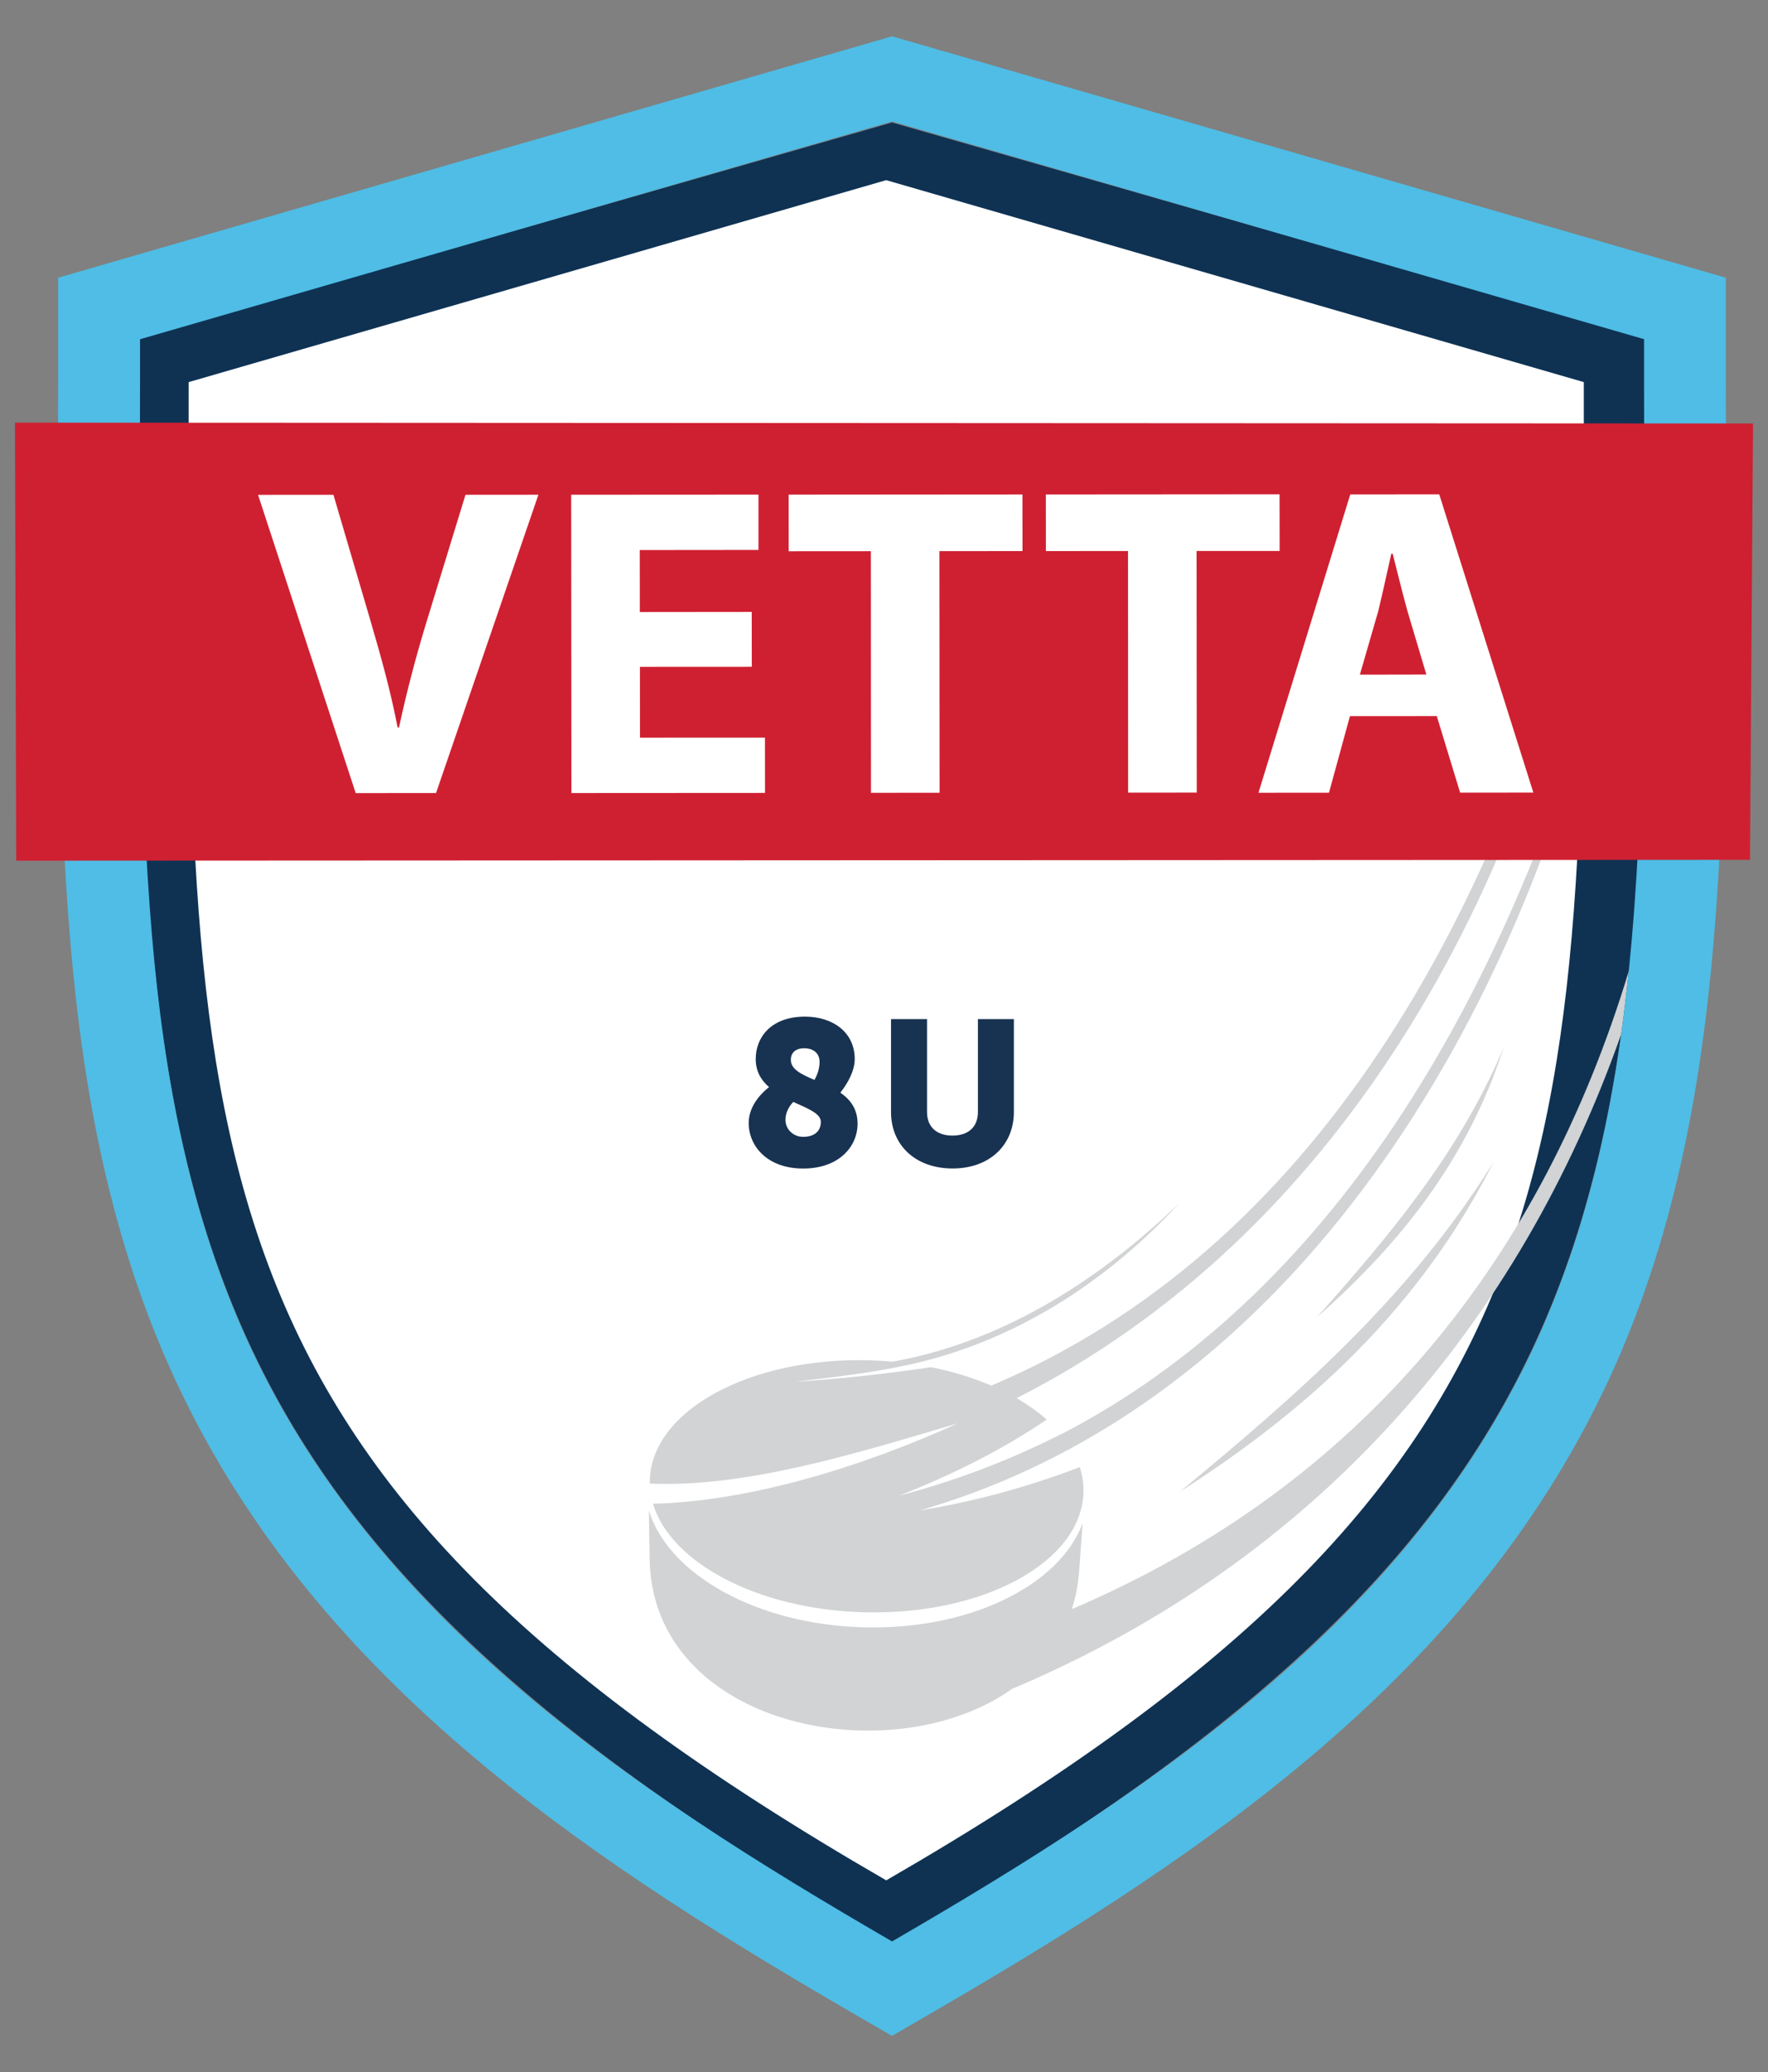
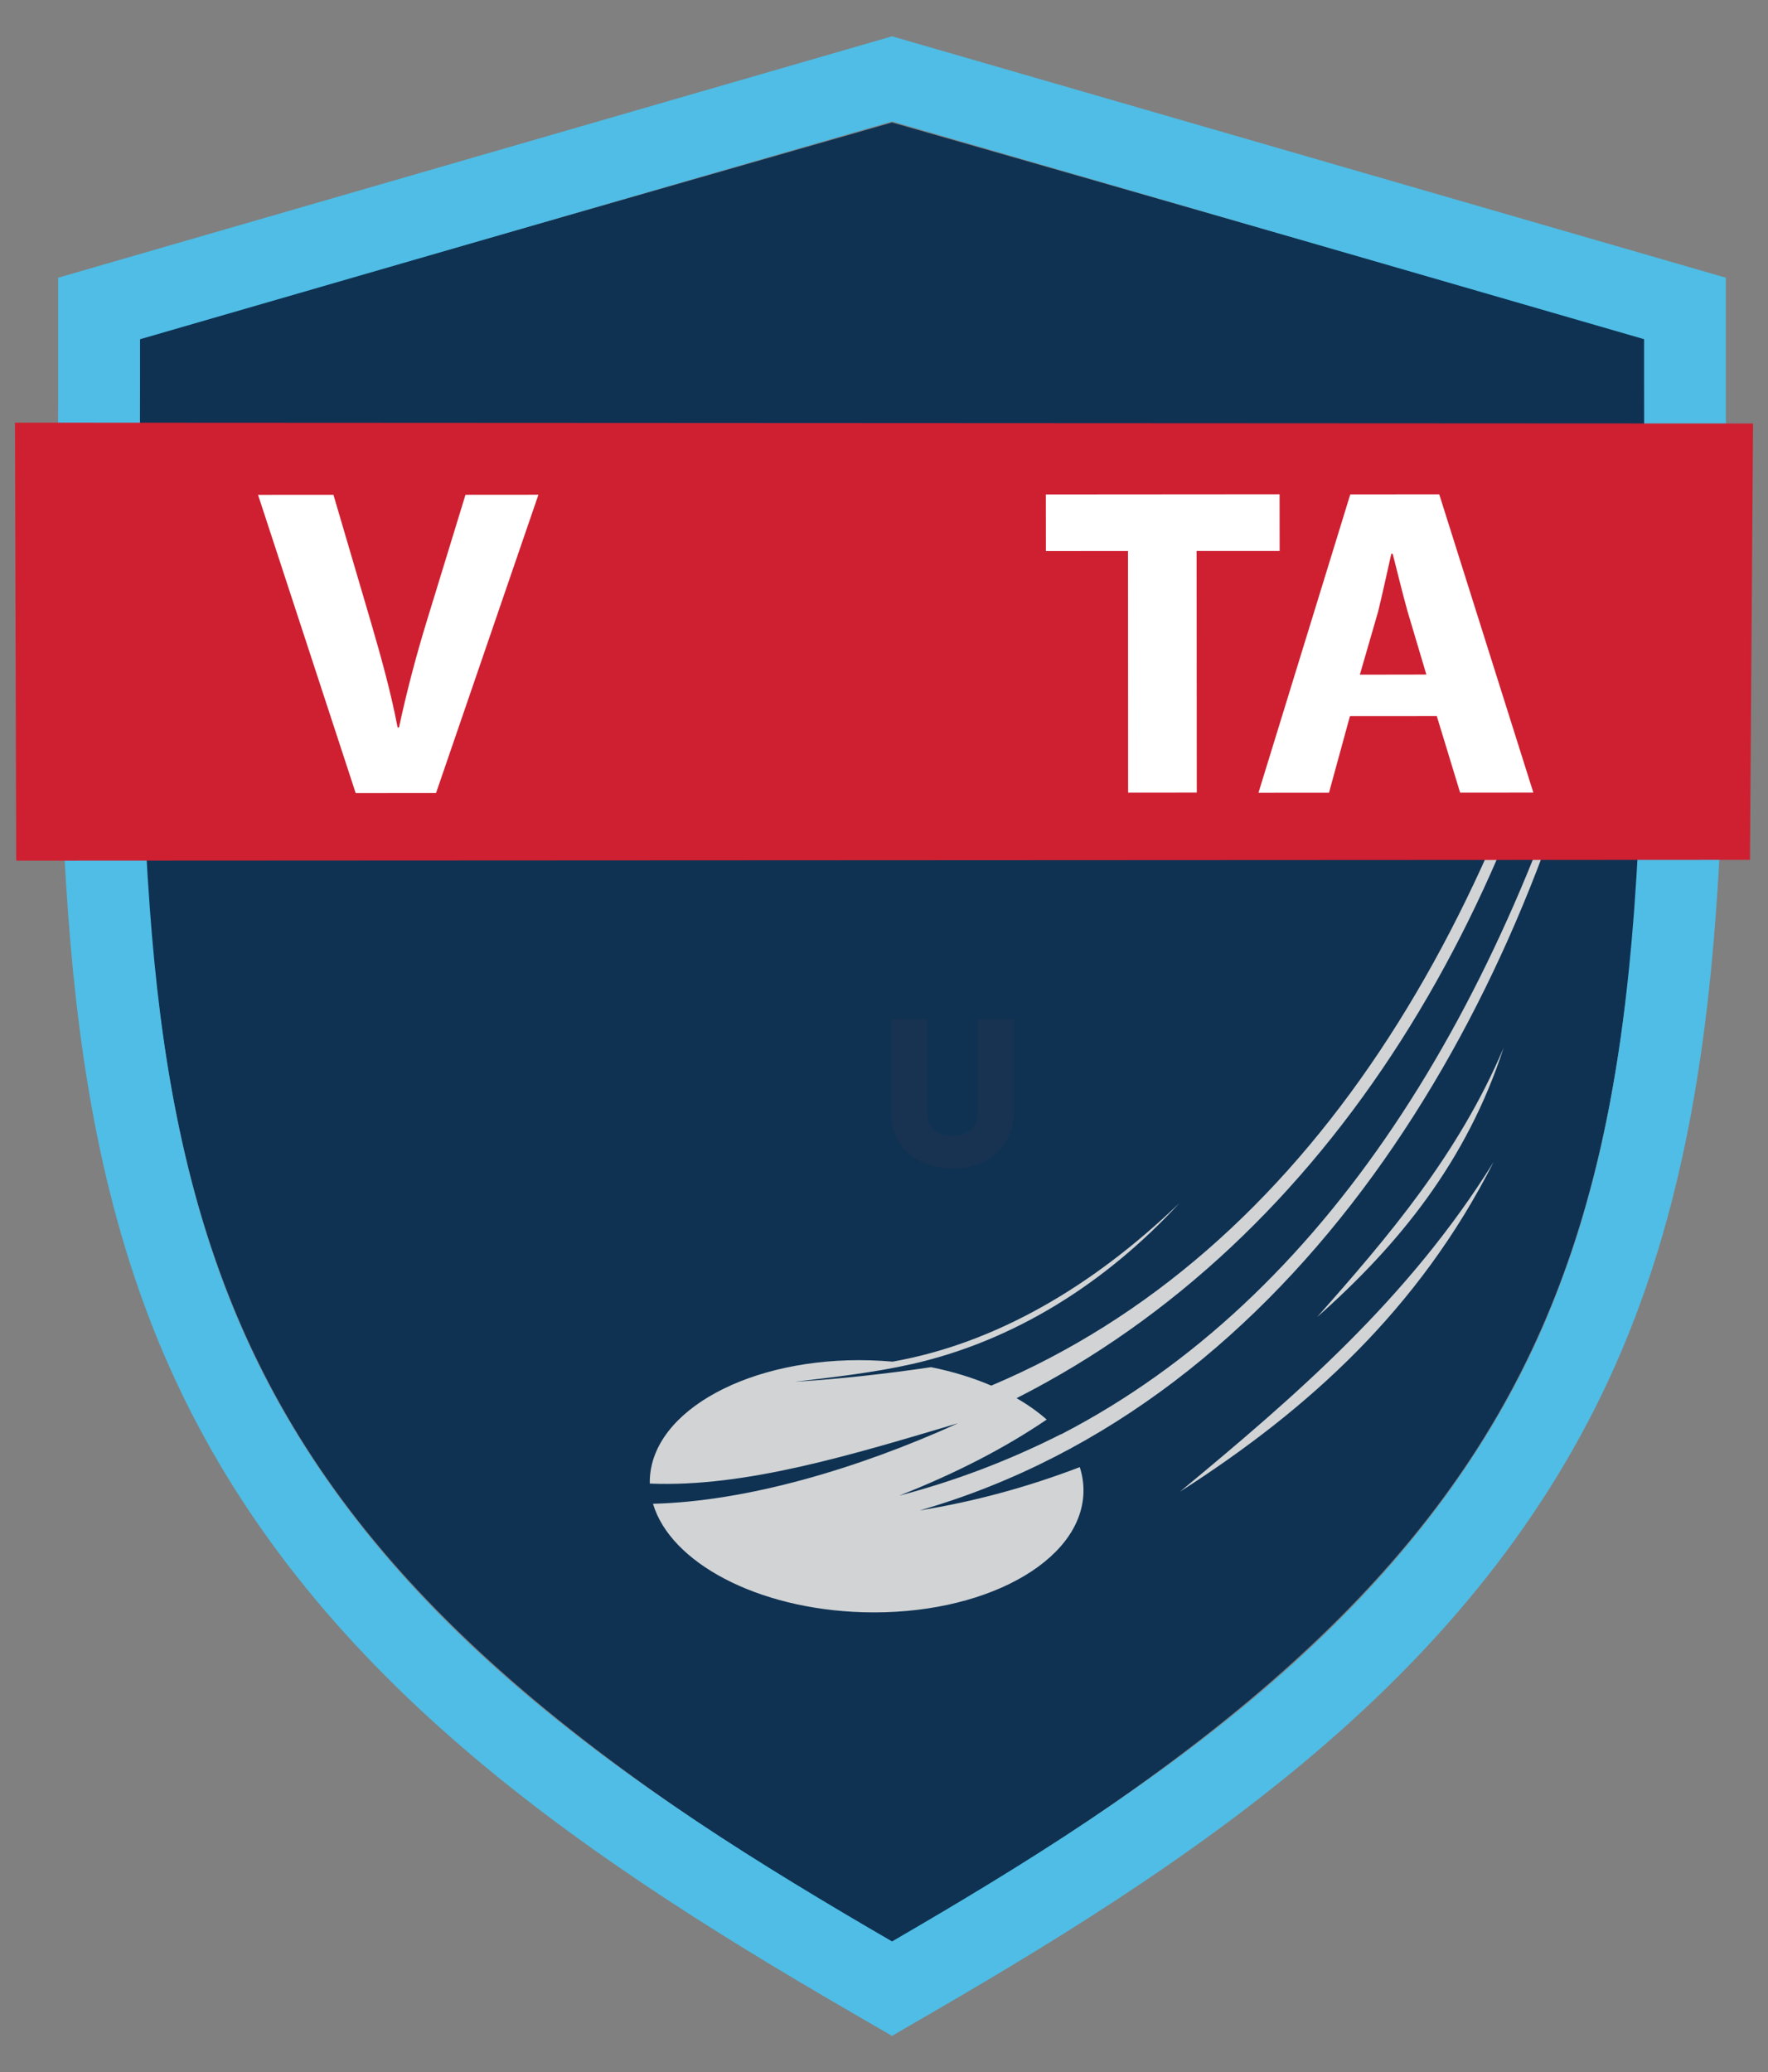
<svg xmlns="http://www.w3.org/2000/svg" xmlns:xlink="http://www.w3.org/1999/xlink" version="1.1" id="Layer_1" x="0px" y="0px" viewBox="0 0 309.82 363.02" style="enable-background:new 0 0 309.82 363.02;" xml:space="preserve">
  <rect x="0" y="0" width="309.82" height="363.02" fill="#808080" stroke="none" />
  <style type="text/css"> .st0{fill:#183251;} .st1{fill-rule:evenodd;clip-rule:evenodd;fill:#0F3253;} .st2{fill-rule:evenodd;clip-rule:evenodd;fill:#CF2031;} .st3{clip-path:url(#SVGID_00000054239700303465794080000017272586258973306276_);} .st4{clip-path:url(#SVGID_00000137847822269637135750000012728826826693303996_);fill-rule:evenodd;clip-rule:evenodd;fill:#0F3253;} .st5{clip-path:url(#SVGID_00000137847822269637135750000012728826826693303996_);fill-rule:evenodd;clip-rule:evenodd;fill:#FFFFFF;} .st6{clip-path:url(#SVGID_00000137847822269637135750000012728826826693303996_);fill:#0F3253;} .st7{clip-path:url(#SVGID_00000137847822269637135750000012728826826693303996_);fill:#4FBDE5;} .st8{clip-path:url(#SVGID_00000137847822269637135750000012728826826693303996_);fill-rule:evenodd;clip-rule:evenodd;fill:#4FBDE5;} .st9{clip-path:url(#SVGID_00000137847822269637135750000012728826826693303996_);fill-rule:evenodd;clip-rule:evenodd;fill:#CF2031;} .st10{clip-path:url(#SVGID_00000137847822269637135750000012728826826693303996_);fill:#FFFFFF;} .st11{fill-rule:evenodd;clip-rule:evenodd;fill:#4FBDE5;} .st12{fill-rule:evenodd;clip-rule:evenodd;fill:#FFFFFF;} .st13{clip-path:url(#SVGID_00000077292062297008444110000003661948781744484016_);} .st14{fill:#D1D3D4;} .st15{fill:#BF3438;} .st16{fill:#F9F9F9;} .st17{fill-rule:evenodd;clip-rule:evenodd;fill:#EBECED;} .st18{clip-path:url(#SVGID_00000121996788462898288400000000342498935948810411_);} .st19{clip-path:url(#SVGID_00000139983000664504858130000006657540631175947423_);fill-rule:evenodd;clip-rule:evenodd;fill:#0F3253;} .st20{clip-path:url(#SVGID_00000139983000664504858130000006657540631175947423_);fill-rule:evenodd;clip-rule:evenodd;fill:#FFFFFF;} .st21{clip-path:url(#SVGID_00000139983000664504858130000006657540631175947423_);fill:#0F3253;} .st22{clip-path:url(#SVGID_00000139983000664504858130000006657540631175947423_);fill:#4FBDE5;} .st23{clip-path:url(#SVGID_00000139983000664504858130000006657540631175947423_);fill-rule:evenodd;clip-rule:evenodd;fill:#4FBDE5;} .st24{clip-path:url(#SVGID_00000139983000664504858130000006657540631175947423_);fill-rule:evenodd;clip-rule:evenodd;fill:#CF2031;} .st25{clip-path:url(#SVGID_00000139983000664504858130000006657540631175947423_);fill:#FFFFFF;} .st26{fill-rule:evenodd;clip-rule:evenodd;fill:#6BBCE1;} .st27{clip-path:url(#SVGID_00000163065923898234366990000001171041510222766515_);} .st28{opacity:0.5;} .st29{fill:#FFFFFF;} .st30{fill:none;stroke:#000000;stroke-width:0.25;stroke-miterlimit:10;} .st31{opacity:0.7;fill:#FFFFFF;stroke:#221E1F;stroke-width:0.706;stroke-miterlimit:10;} .st32{opacity:0.7;} .st33{fill:#EB4294;} .st34{clip-path:url(#SVGID_00000091722712355546419540000012145765318084729238_);} .st35{clip-path:url(#SVGID_00000090289287359621260110000009351669905735885974_);fill-rule:evenodd;clip-rule:evenodd;fill:#183250;} .st36{clip-path:url(#SVGID_00000090289287359621260110000009351669905735885974_);fill-rule:evenodd;clip-rule:evenodd;fill:#FFFFFF;} .st37{clip-path:url(#SVGID_00000090289287359621260110000009351669905735885974_);fill:#183250;} .st38{clip-path:url(#SVGID_00000090289287359621260110000009351669905735885974_);fill:#6CBBE0;} .st39{clip-path:url(#SVGID_00000090289287359621260110000009351669905735885974_);fill-rule:evenodd;clip-rule:evenodd;fill:#6CBBE0;} .st40{clip-path:url(#SVGID_00000090289287359621260110000009351669905735885974_);fill-rule:evenodd;clip-rule:evenodd;fill:#BE3438;} .st41{clip-path:url(#SVGID_00000090289287359621260110000009351669905735885974_);fill:#FFFFFF;} .st42{fill:none;stroke:#6BBCE1;stroke-width:7;stroke-miterlimit:10;} .st43{fill:none;stroke:#183251;stroke-width:3;stroke-miterlimit:10;} .st44{clip-path:url(#SVGID_00000103253781417568797390000006065165628565622181_);} .st45{clip-path:url(#SVGID_00000177486073017459994600000017118213386685957773_);fill-rule:evenodd;clip-rule:evenodd;fill:#0F3253;} .st46{clip-path:url(#SVGID_00000177486073017459994600000017118213386685957773_);fill-rule:evenodd;clip-rule:evenodd;fill:#FFFFFF;} .st47{clip-path:url(#SVGID_00000177486073017459994600000017118213386685957773_);fill-rule:evenodd;clip-rule:evenodd;fill:#D1D3D4;} .st48{clip-path:url(#SVGID_00000177486073017459994600000017118213386685957773_);fill:#D1D3D4;} .st49{clip-path:url(#SVGID_00000177486073017459994600000017118213386685957773_);fill-rule:evenodd;clip-rule:evenodd;fill:#4FBDE5;} .st50{clip-path:url(#SVGID_00000177486073017459994600000017118213386685957773_);fill-rule:evenodd;clip-rule:evenodd;fill:#CF2031;} .st51{clip-path:url(#SVGID_00000177486073017459994600000017118213386685957773_);fill:#FFFFFF;} </style>
  <g id="youthhockeylogo_00000052091382753456612670000014041861458230751159_">
    <g>
      <defs>
        <rect id="SVGID_00000137130847275629257180000013710496581361711779_" x="2.62" y="6.36" width="304.58" height="350.3" />
      </defs>
      <clipPath id="SVGID_00000153686647463341111280000013054138958089798833_">
        <use xlink:href="#SVGID_00000137130847275629257180000013710496581361711779_" style="overflow:visible;" />
      </clipPath>
      <g style="clip-path:url(#SVGID_00000153686647463341111280000013054138958089798833_);">
        <defs>
          <rect id="SVGID_00000114072212456588948540000012569563567031398820_" x="2.62" y="6.36" width="304.58" height="350.3" />
        </defs>
        <clipPath id="SVGID_00000152265302125092170060000002247051718312663230_">
          <use xlink:href="#SVGID_00000114072212456588948540000012569563567031398820_" style="overflow:visible;" />
        </clipPath>
        <path style="clip-path:url(#SVGID_00000152265302125092170060000002247051718312663230_);fill-rule:evenodd;clip-rule:evenodd;fill:#0F3253;" d=" M288.44,59.33L156.32,21.46L24.19,59.33c0,144.5-3.87,203.16,132.13,280.9v-0.03C292.31,262.47,288.44,203.82,288.44,59.33" />
-         <path style="clip-path:url(#SVGID_00000152265302125092170060000002247051718312663230_);fill-rule:evenodd;clip-rule:evenodd;fill:#FFFFFF;" d=" M155.29,31.56L33.06,66.94c0,135.02-3.58,189.83,122.24,262.47c125.81-72.64,122.24-127.45,122.24-262.47L155.29,31.56z" />
        <path style="clip-path:url(#SVGID_00000152265302125092170060000002247051718312663230_);fill-rule:evenodd;clip-rule:evenodd;fill:#D1D3D4;" d=" M206.79,261.31c20.07-16.61,40.05-33.75,54.95-57.76C248.67,229.38,229.18,246.99,206.79,261.31" />
-         <path style="clip-path:url(#SVGID_00000152265302125092170060000002247051718312663230_);fill:#D1D3D4;" d="M187.83,281.89 c0.66-2.05,1.09-4.26,1.27-6.61l0.62-8.43c-4.07,10.94-19.91,18.78-38.57,18.23c-18.67-0.55-34.02-9.3-37.44-20.46l0.13,8.45 c0.45,29.58,42.42,37.75,63.51,22.8c54.09-22.86,88.98-64.35,106.74-114.68c0.51-3.67,0.95-7.36,1.33-11.06 C270.26,220.2,239.12,260.01,187.83,281.89" />
        <path style="clip-path:url(#SVGID_00000152265302125092170060000002247051718312663230_);fill:#D1D3D4;" d="M167.9,249.33 c-17.73,8.04-37.1,13.7-53.47,14.11c3.05,10.3,18.26,18.46,36.79,19c20.98,0.62,38.28-8.76,38.64-20.95 c0.05-1.52-0.18-3.02-0.64-4.47c-9.18,3.51-18.52,6.04-28.03,7.58c66.2-19.11,105.49-86.86,119.99-151.17 c-17.75,63.57-48.94,113.91-95.23,137.84l-0.02-0.02c-9.16,4.63-18.61,8.22-28.34,10.76c9.88-3.89,18.49-8.33,25.83-13.32 c-1.53-1.35-3.3-2.61-5.28-3.75c55.17-27.98,90.12-86.64,102.55-156.47c-16.84,73.19-51.44,130.79-106.98,154.27 c-3.19-1.37-6.74-2.46-10.55-3.23c-8.26,1.22-16.21,2.08-23.86,2.56c6.82-0.82,13.86-1.6,20.56-3.12l0.01,0h0 c17.67-4.02,33.72-13.98,46.81-28.19c-15.17,14.59-32.17,24.57-50.26,27.78c-1.29-0.11-2.59-0.19-3.91-0.23 c-20.98-0.62-38.28,8.76-38.64,20.95c-0.01,0.21-0.01,0.43,0,0.64C130.7,260.61,149.51,254.78,167.9,249.33" />
        <path style="clip-path:url(#SVGID_00000152265302125092170060000002247051718312663230_);fill-rule:evenodd;clip-rule:evenodd;fill:#D1D3D4;" d=" M230.8,230.74c12.44-14.04,24.76-28.45,32.69-47.19C257.06,203.38,245.14,218.07,230.8,230.74" />
        <path style="clip-path:url(#SVGID_00000152265302125092170060000002247051718312663230_);fill-rule:evenodd;clip-rule:evenodd;fill:#4FBDE5;" d=" M302.43,66.6V48.65L156.32,6.36l0,0l0,0L10.19,48.65V66.6c0,31.23-0.55,62.51,1.76,93.67c1.95,26.36,6.25,52.4,16.71,76.85 c23.26,54.36,71.18,86.8,120.46,115.37l7.19,4.17l0,0l0,0l7.19-4.17c49.27-28.57,97.2-61.01,120.46-115.37 c10.46-24.44,14.75-50.49,16.71-76.85C302.98,129.11,302.43,97.83,302.43,66.6 M283.17,187.25c-0.08,0.48-0.17,0.96-0.24,1.44 c-0.24,1.43-0.5,2.86-0.76,4.29c-0.12,0.65-0.24,1.29-0.37,1.93c-0.3,1.53-0.62,3.06-0.95,4.58c-0.1,0.46-0.2,0.93-0.3,1.39 c-0.38,1.67-0.78,3.34-1.2,5c-0.18,0.7-0.36,1.4-0.55,2.09c-0.32,1.21-0.65,2.42-1,3.63c-0.19,0.68-0.38,1.36-0.58,2.03 c-0.5,1.69-1.03,3.37-1.59,5.04c-0.22,0.68-0.46,1.35-0.7,2.03c-0.4,1.14-0.8,2.28-1.22,3.41c-0.28,0.75-0.56,1.5-0.84,2.24 c-0.51,1.31-1.04,2.62-1.58,3.93c-0.17,0.4-0.33,0.81-0.5,1.21c-21.86,51.09-68.25,81.81-114.47,108.62 c-46.22-26.8-92.61-57.53-114.47-108.62c-9.82-22.96-13.76-47.51-15.59-72.27c-2.26-30.6-1.72-61.93-1.72-92.61v-7.18 l131.78-38.15L288.1,59.42v7.18c0,30.69,0.54,62.02-1.72,92.61c-0.02,0.31-0.05,0.63-0.07,0.94c-0.24,3.16-0.52,6.31-0.84,9.46 c-0.41,4.04-0.89,8.07-1.45,12.08C283.75,183.55,283.47,185.4,283.17,187.25" />
        <polygon style="clip-path:url(#SVGID_00000152265302125092170060000002247051718312663230_);fill-rule:evenodd;clip-rule:evenodd;fill:#CF2031;" points=" 2.62,74.04 2.84,150.78 306.66,150.63 307.2,74.19 " />
        <path style="clip-path:url(#SVGID_00000152265302125092170060000002247051718312663230_);fill:#FFFFFF;" d="M74.73,108.99 c-1.81,5.93-3.47,12.18-4.81,18.46h-0.24c-1.26-6.52-2.92-12.41-4.75-18.68l-6.5-22.09l-13.21,0.01l17.11,52.25l14.08-0.01 l17.94-52.26l-12.78,0.01L74.73,108.99z" />
-         <polygon style="clip-path:url(#SVGID_00000152265302125092170060000002247051718312663230_);fill:#FFFFFF;" points=" 112.15,129.23 112.14,116.82 131.74,116.81 131.73,107.2 112.12,107.22 112.11,96.36 132.91,96.34 132.91,86.65 100.09,86.67 100.13,138.93 134.06,138.91 134.05,129.22 " />
-         <polygon style="clip-path:url(#SVGID_00000152265302125092170060000002247051718312663230_);fill:#FFFFFF;" points=" 179.17,86.62 138.2,86.65 138.21,96.57 152.61,96.56 152.63,138.89 164.65,138.88 164.62,96.55 179.18,96.54 " />
        <polygon style="clip-path:url(#SVGID_00000152265302125092170060000002247051718312663230_);fill:#FFFFFF;" points=" 224.24,96.52 224.23,86.59 183.27,86.62 183.28,96.54 197.67,96.53 197.69,138.86 209.72,138.85 209.69,96.52 " />
        <path style="clip-path:url(#SVGID_00000152265302125092170060000002247051718312663230_);fill:#FFFFFF;" d="M252.21,86.6 l-15.59,0.01l-16.09,52.27l12.36-0.01l3.67-13.41l15.22-0.01l4.09,13.41l12.83-0.01L252.21,86.6z M238.3,118.19l3.21-11.09 c0.74-3.03,1.6-6.99,2.3-10.09h0.24c0.78,3.03,1.73,6.98,2.6,10.08l3.3,11.08L238.3,118.19z" />
      </g>
    </g>
  </g>
  <g>
-     <path class="st0" d="M134.77,190.45c-1.37-1.19-2.34-2.74-2.34-4.93c0-3.74,2.63-7.42,8.64-7.42c4.79,0,8.71,2.66,8.71,7.45 c0,2.77-2.27,5.54-2.52,5.87c1.73,1.19,3.02,2.84,3.02,5.44c0,3.92-3.17,7.85-9.54,7.85c-6.26,0-9.54-3.89-9.54-7.99 C131.2,193.4,133.97,191.06,134.77,190.45z M139.01,193.04c-0.61,0.65-1.37,1.73-1.37,3.13c0,1.66,1.37,2.99,3.1,2.99 c1.91,0,3.1-0.94,3.1-2.63C143.84,195.05,141.53,194.19,139.01,193.04z M142.72,189.19c0.22-0.4,0.9-1.58,0.9-3.17 c0-1.44-1.01-2.38-2.7-2.38c-1.62,0-2.34,0.9-2.34,2.02C138.58,187.35,140.45,188.21,142.72,189.19z" />
    <path class="st0" d="M156.15,178.53h6.3v16.27c0,2.7,1.76,4.14,4.46,4.14s4.46-1.44,4.46-4.14v-16.27h6.3v16.27 c0,5.79-4.25,9.9-10.73,9.9c-6.55,0-10.8-4.1-10.8-9.9V178.53z" />
  </g>
</svg>